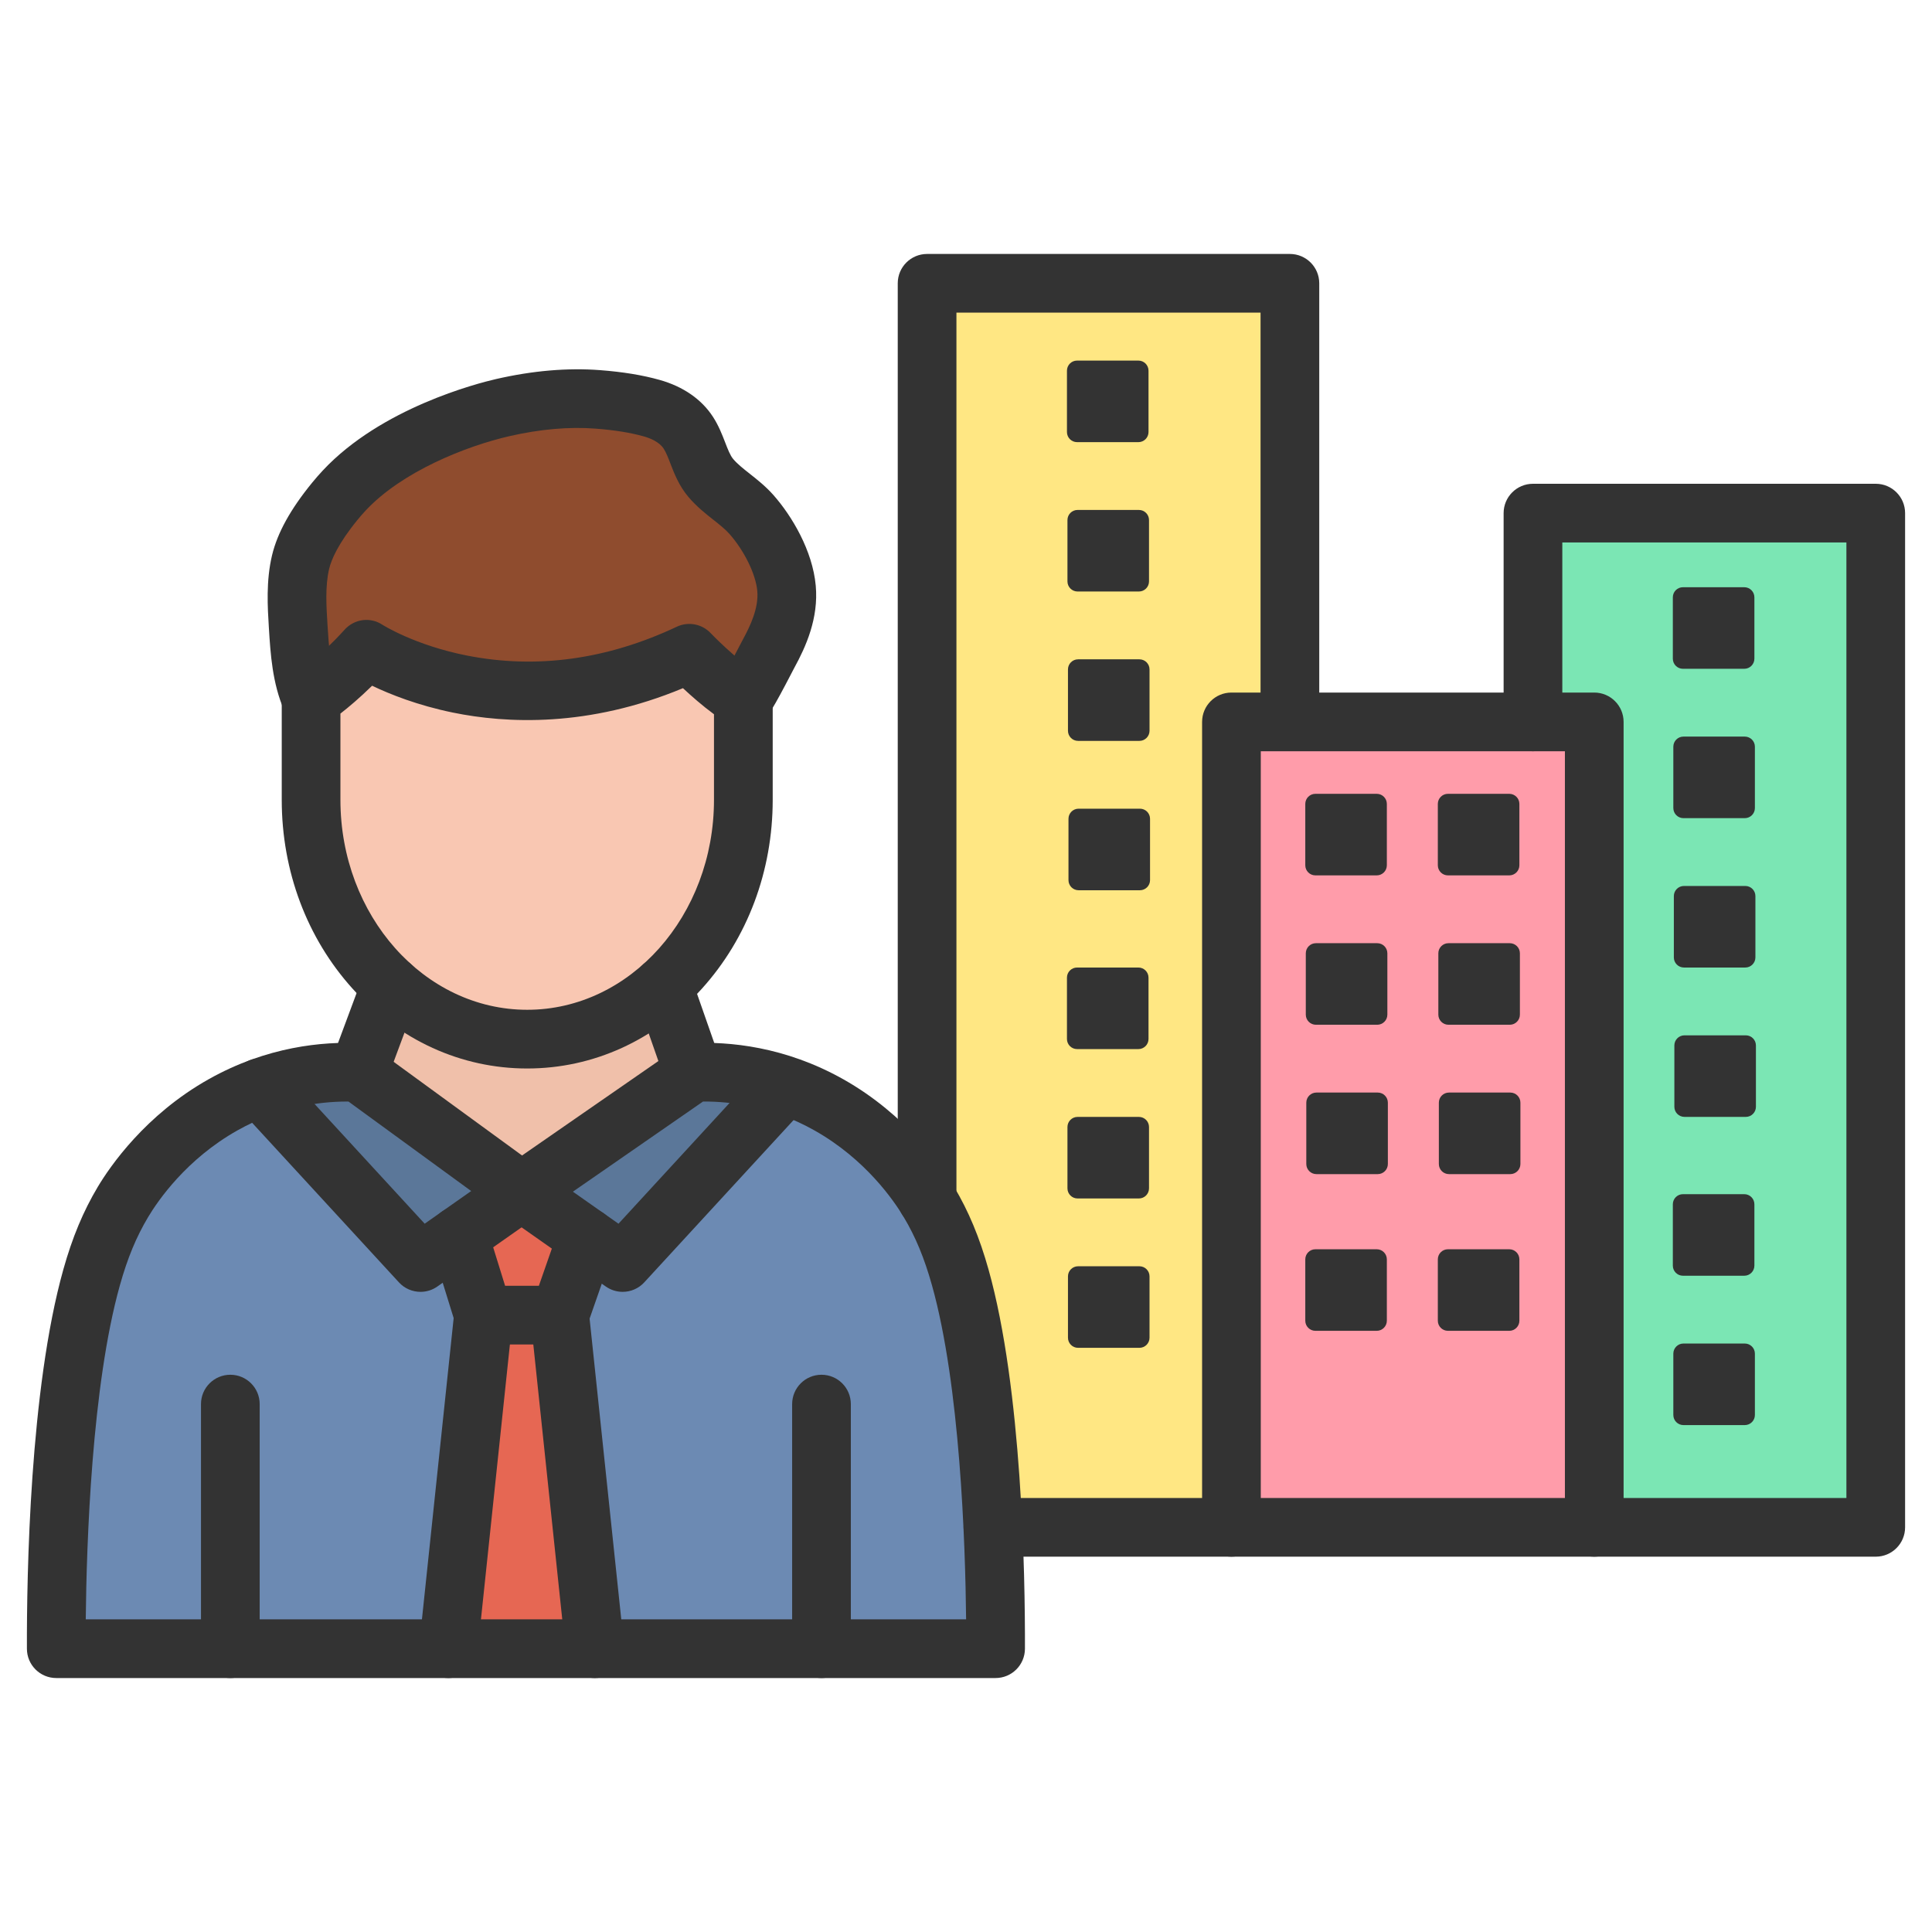
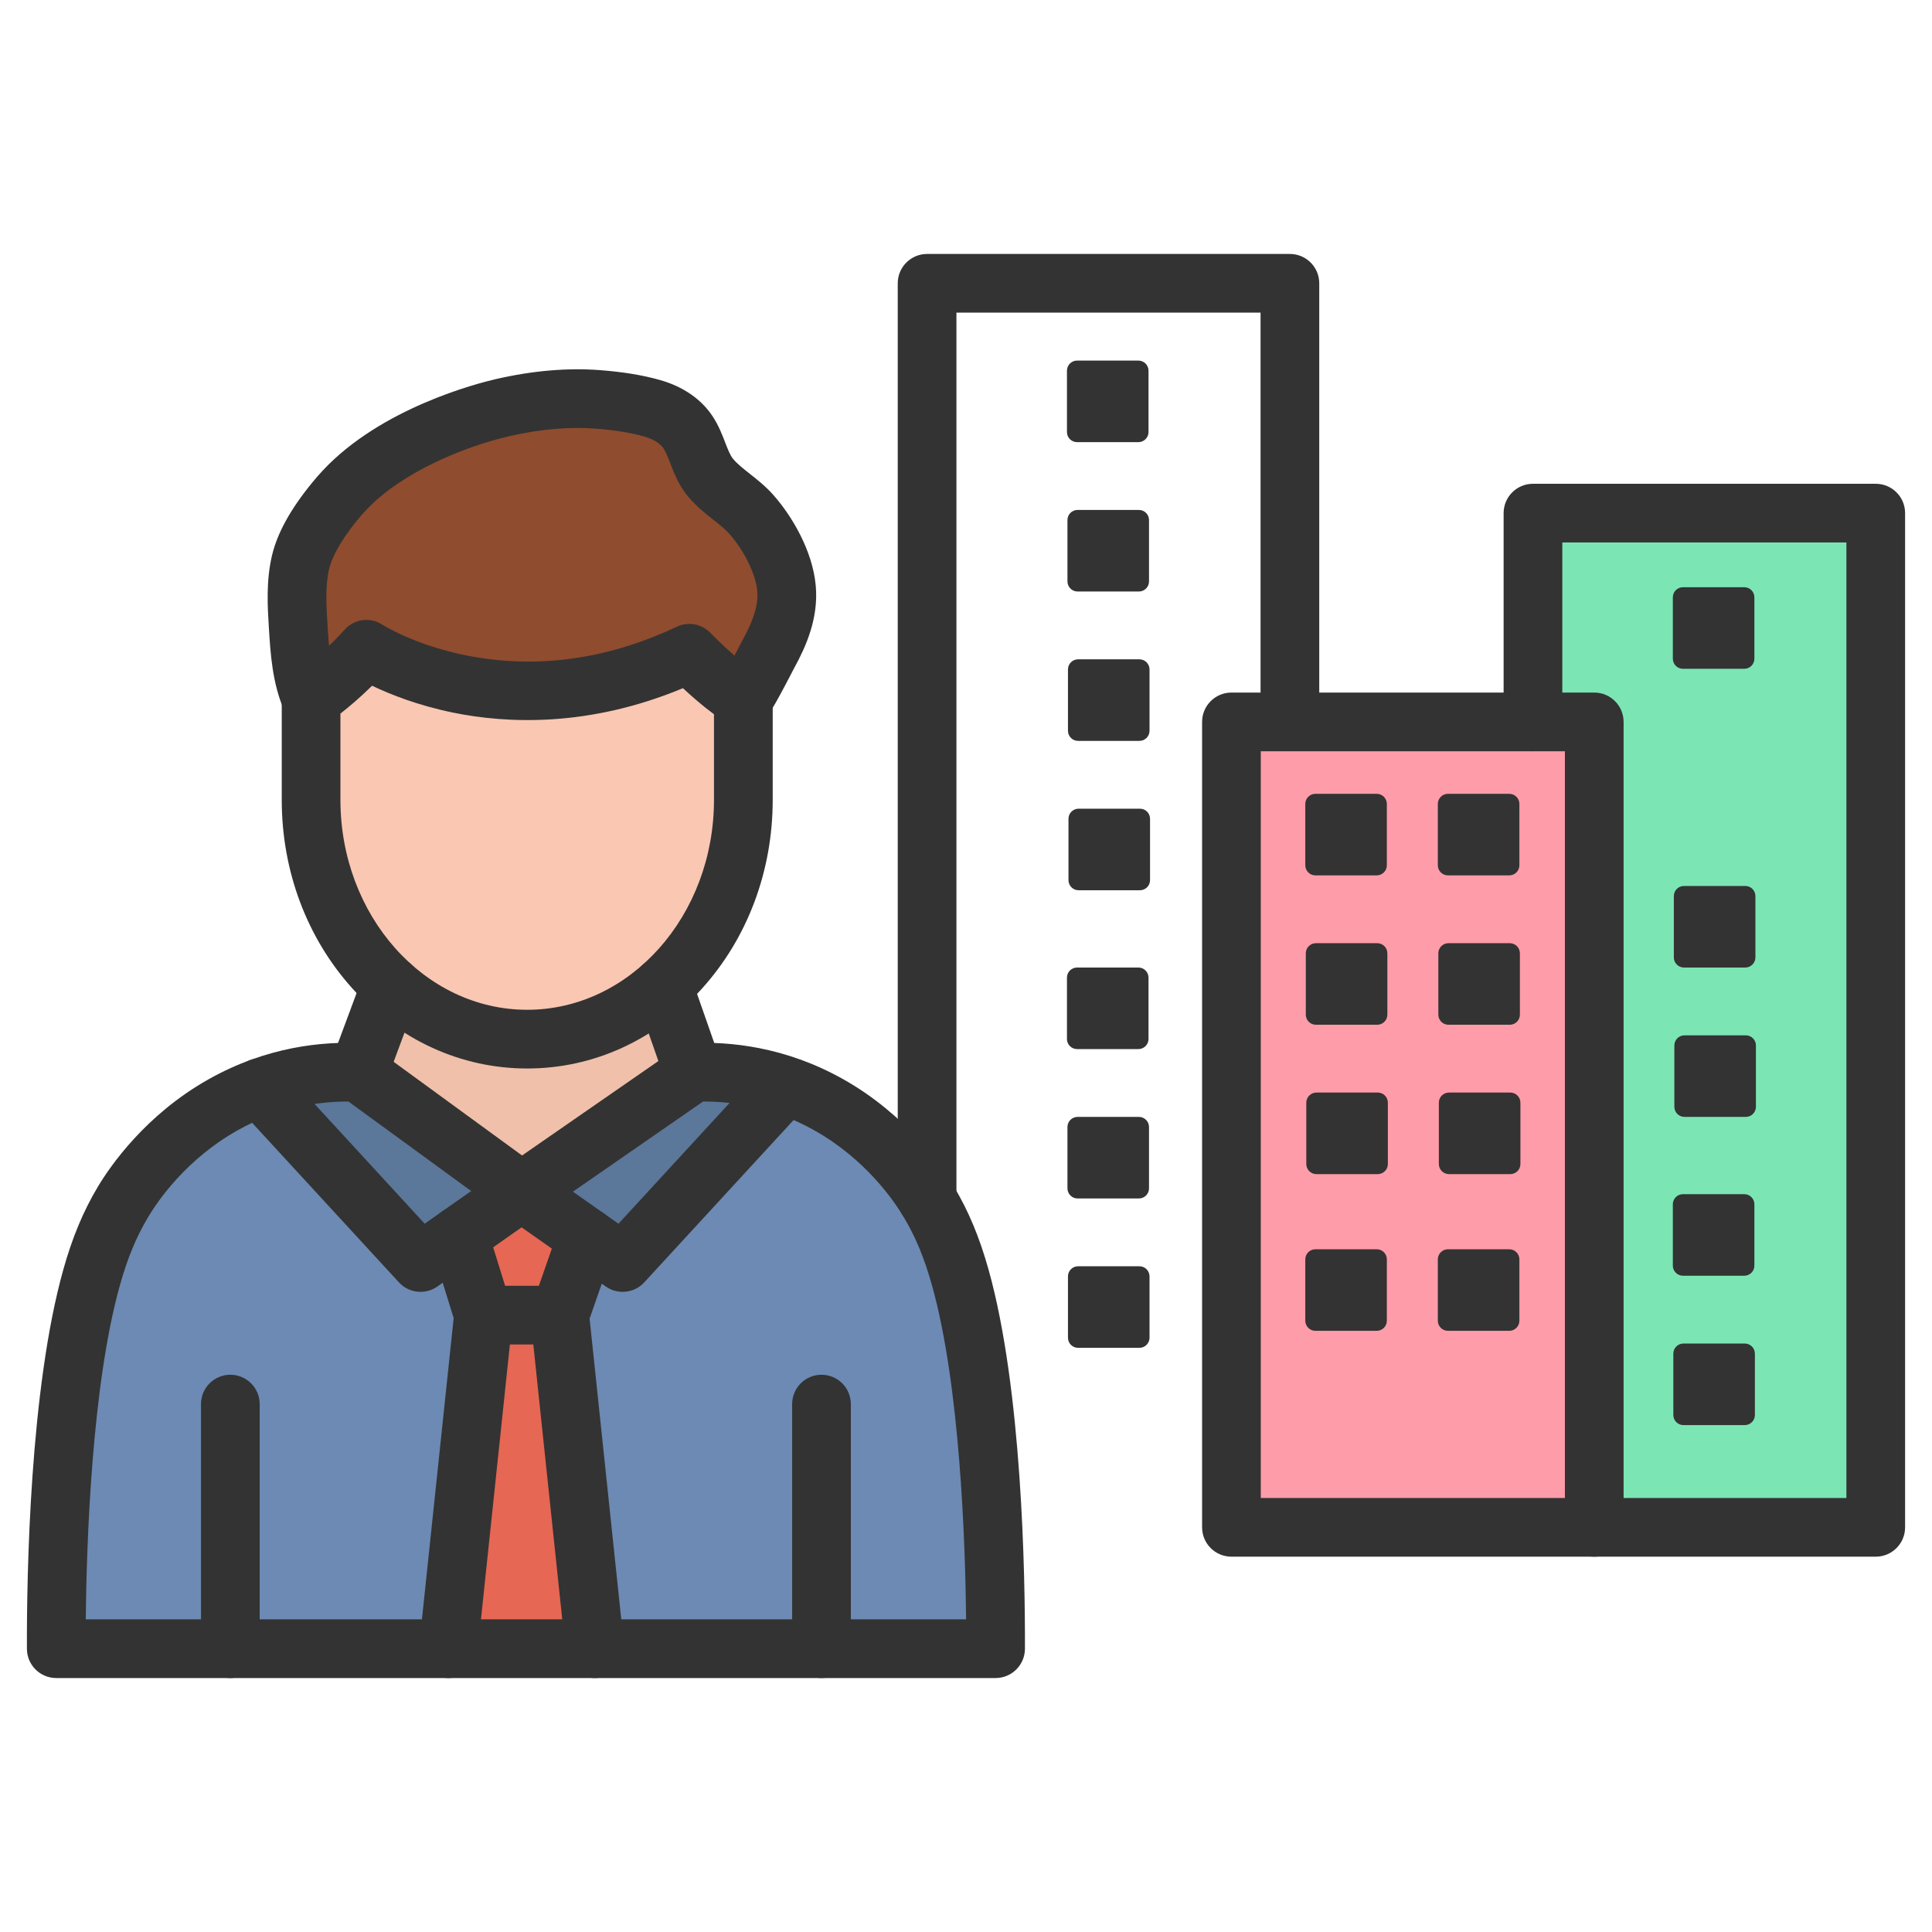
<svg xmlns="http://www.w3.org/2000/svg" id="Layer_1" height="512" viewBox="0 0 1580 1580" width="512">
  <g>
    <g>
      <g>
        <g id="XMLID_2_">
          <path d="m1534 419.64v829.42h-230.21v-658.68h-50.12v-170.74z" fill="#7be6b4" />
          <path d="m1303.79 590.38v658.68h-296.71v-658.68h47.81 198.78z" fill="#ff9caa" />
-           <path d="m1054.89 590.23v.15h-47.81v658.68h-195.06-.02c-3-64.24-10.09-145.07-26.7-204.33-7.05-25.15-15.21-44.26-25.67-61.77-.39-.66-.88-1.47-1.45-2.4v-748.87h296.71z" fill="#ffe783" />
          <path d="m643.22 481.11c1.74 19.26-5.89 37.45-14.67 53.51-1.5 2.73-17.12 33.61-20.64 36.84-21.58-13.33-44.19-37.21-44.19-37.21-150.61 70.97-264.09-3.22-264.09-3.22-23.65 26.19-45.23 40.43-45.23 40.43-7.9-18.29-9.29-39.08-10.55-59.31-1.09-17.39-2.1-35.41 1.97-52.46 4.31-18.08 17-36.29 28.14-49.9 2.44-2.98 4.97-5.88 7.59-8.68 37.17-39.76 98.38-60.59 129.52-67.74 25.22-5.8 51.88-8.74 77.94-6.74 14.52 1.12 29.73 3.17 43.86 7.13 11.6 3.25 23.1 9.41 30.07 20.18 7.51 11.61 9.33 26.28 18.32 36.91 9.81 11.6 23.19 18.53 33.23 29.86 13.42 15.16 26.79 39.02 28.73 60.4z" fill="#8f4c2e" />
          <path d="m542.34 806.26c-30.37 27.24-69.06 43.56-111.18 43.56-42.33 0-81.18-16.47-111.61-43.94-4.66-4.2-9.13-8.67-13.38-13.37-31.99-35.41-51.77-84.33-51.77-138.37v-82.68s21.58-14.24 45.23-40.43c0 0 113.48 74.19 264.09 3.22 0 0 22.61 23.88 44.19 37.21v82.68c0 61.43-25.57 116.25-65.57 152.12z" fill="#f9c7b2" />
          <path d="m542.34 806.26 24.77 70.8-140.54 97.35-133.49-97.35 26.47-71.18c30.43 27.47 69.28 43.94 111.61 43.94 42.12 0 80.81-16.32 111.18-43.56z" fill="#f0c0aa" />
          <path d="m426.57 974.41-51.34 36.07-31.32 22-131.44-142.88c34.53-12.75 64.41-13.29 80.61-12.54z" fill="#5b7799" />
          <path d="m640.96 887.24-.3 2.36-131.43 142.88-29.29-20.57-53.37-37.5 140.54-97.35c15.13-.7 42.21-.27 73.85 10.18z" fill="#5b7799" />
          <path d="m426.57 974.41 53.37 37.5-22.2 63.62h-62.35l-20.16-65.05z" fill="#e66753" />
          <path d="m457.74 1075.53 28.73 272.78h-55.41-1.93-62.47l28.73-272.78z" fill="#e66753" />
          <g fill="#6c8ab3">
            <path d="m671.82 1348.31h-185.35l-28.73-272.78 22.2-63.62 29.29 20.57 131.43-142.88.3-2.36c11.78 3.89 24.19 9.16 36.85 16.29 46.85 26.37 72.38 64.1 80.37 77.03.57.93 1.06 1.74 1.45 2.4 10.46 17.51 18.62 36.62 25.67 61.77 16.61 59.26 23.7 140.09 26.7 204.33 2.2 46.77 2.22 84.76 2.18 99.25z" />
            <path d="m188.37 1348.31h-142.36c-.1-34.39.18-201.17 28.88-303.58 7.05-25.15 15.21-44.26 25.67-61.77 5.87-9.83 31.59-51.16 81.82-79.43 10.26-5.78 20.36-10.34 30.09-13.93l131.44 142.88 31.32-22 20.16 65.05-28.73 272.78z" />
          </g>
        </g>
      </g>
    </g>
    <g>
      <g>
        <g>
          <g>
            <path d="m814.18 1372.31h-768.17c-13.23 0-23.96-10.7-24-23.93-.18-60.67 2.36-212.34 29.77-310.13 7.36-26.27 16.32-47.75 28.18-67.61 10.02-16.77 38.9-58.91 90.66-88.03 47.81-26.91 93.59-30.92 123.58-29.53 4.7.22 9.24 1.81 13.04 4.58l119.7 87.3 126.52-87.64c3.71-2.57 8.06-4.04 12.56-4.25 29.98-1.38 75.76 2.63 123.58 29.53 51.75 29.13 80.64 71.26 90.65 88.03 11.86 19.85 20.81 41.33 28.18 67.61 27.41 97.79 29.95 249.46 29.77 310.13-.06 13.24-10.79 23.94-24.02 23.94zm-385.05-48h360.96c-.65-62.68-4.94-191.19-27.89-273.1-6.27-22.37-13.41-39.62-23.16-55.94-8.05-13.47-31.27-47.34-72.99-70.82-34.49-19.41-67.57-23.77-91.13-23.6l-134.67 93.29c-8.4 5.82-19.56 5.68-27.81-.34l-127.45-92.95c-.38 0-.76 0-1.15 0-23.44 0-55.89 4.59-89.67 23.6-41.72 23.48-64.94 57.35-72.99 70.82-9.75 16.32-16.89 33.57-23.16 55.94-22.96 81.91-27.24 210.42-27.89 273.1z" fill="#333" />
          </g>
          <g>
            <g>
              <path d="m188.37 1372.31c-13.25 0-24-10.75-24-24v-200.03c0-13.25 10.75-24 24-24s24 10.75 24 24v200.03c0 13.25-10.75 24-24 24z" fill="#333" />
            </g>
            <g>
              <path d="m671.82 1372.31c-13.25 0-24-10.75-24-24v-200.03c0-13.25 10.75-24 24-24s24 10.75 24 24v200.03c0 13.25-10.74 24-24 24z" fill="#333" />
            </g>
          </g>
          <g>
            <g>
              <path d="m343.92 1056.48c-6.52 0-12.98-2.64-17.67-7.75l-131.45-142.88c-8.97-9.75-8.34-24.94 1.41-33.91s24.94-8.34 33.91 1.41l117.19 127.4 65.44-45.98c10.85-7.62 25.82-5 33.44 5.84s5 25.82-5.84 33.43l-82.66 58.07c-4.16 2.94-8.98 4.37-13.77 4.37z" fill="#333" />
            </g>
            <g>
              <path d="m509.22 1056.48c-4.79 0-9.61-1.43-13.79-4.36l-82.66-58.07c-10.85-7.62-13.46-22.59-5.84-33.43s22.59-13.46 33.44-5.84l65.44 45.98 117.19-127.41c8.97-9.75 24.16-10.39 33.91-1.41 9.76 8.97 10.39 24.16 1.41 33.91l-131.44 142.88c-4.69 5.11-11.15 7.75-17.66 7.75z" fill="#333" />
            </g>
          </g>
          <g>
            <g>
              <path d="m457.74 1099.53h-62.36c-10.52 0-19.81-6.85-22.92-16.9l-20.16-65.05c-3.92-12.66 3.16-26.11 15.82-30.03s26.1 3.16 30.03 15.82l14.92 48.16h27.62l16.58-47.52c4.37-12.52 18.05-19.12 30.57-14.76 12.52 4.37 19.12 18.05 14.76 30.57l-22.19 63.62c-3.37 9.63-12.46 16.09-22.67 16.09z" fill="#333" />
            </g>
            <g>
              <path d="m366.69 1372.31c-.84 0-1.69-.04-2.54-.13-13.18-1.39-22.74-13.2-21.35-26.38l28.73-272.78c1.39-13.18 13.2-22.74 26.38-21.35s22.74 13.2 21.35 26.38l-28.73 272.78c-1.3 12.32-11.72 21.48-23.84 21.48z" fill="#333" />
            </g>
            <g>
              <path d="m486.45 1372.31c-12.13 0-22.54-9.16-23.84-21.49l-28.73-272.78c-1.39-13.18 8.17-24.99 21.35-26.38 13.18-1.38 24.99 8.17 26.38 21.35l28.73 272.78c1.39 13.18-8.17 24.99-21.35 26.38-.86.1-1.71.14-2.54.14z" fill="#333" />
            </g>
          </g>
          <g>
            <g>
              <g>
                <path d="m431.16 873.82c-54.09 0-104.8-23.16-142.79-65.23-37.38-41.38-57.96-96.23-57.96-154.45v-82.68c0-8.06 4.05-15.59 10.78-20.03.15-.1 19.56-13.15 40.64-36.48 7.97-8.83 21.04-10.59 30.94-4 .18.11 26.54 16.81 69.33 25.21 56.8 11.15 114.46 3.21 171.4-23.62 9.38-4.42 20.53-2.32 27.66 5.21.2.21 20.79 21.82 39.37 33.29 7.08 4.37 11.39 12.1 11.39 20.42v82.68c0 58.22-20.58 113.08-57.96 154.45-38 42.06-88.72 65.23-142.8 65.23zm-152.76-290.24v70.55c0 94.66 68.52 171.68 152.75 171.68s152.75-77.02 152.75-171.68v-70.01c-9.6-7.08-18.58-14.98-25.37-21.33-77.31 32.22-144.42 28.93-188.16 19.96-28.97-5.94-51.63-15.04-66.06-21.96-10.13 9.96-19.28 17.61-25.91 22.79z" fill="#333" />
              </g>
              <g>
                <path d="m254.42 595.46c-9.29 0-18.12-5.42-22.04-14.48-9.68-22.39-11.17-46.26-12.48-67.33-1.07-17.2-2.41-38.62 2.58-59.53 4.38-18.35 15.14-37.82 32.91-59.52 2.77-3.38 5.67-6.7 8.63-9.87 47.8-51.14 126.41-71.24 141.68-74.75 29.91-6.87 58.56-9.32 85.15-7.27 18.69 1.44 34.55 4.04 48.49 7.95 19.32 5.41 34.45 15.88 43.75 30.26 4.65 7.19 7.46 14.48 9.95 20.9 2.12 5.49 4.12 10.68 6.55 13.54 3.5 4.13 8.18 7.83 13.61 12.11 6.08 4.8 12.98 10.24 19.26 17.33 15.05 16.99 32.06 45.39 34.66 74.14 2.43 26.75-8.09 49.96-17.52 67.19-.24.45-.82 1.57-1.63 3.12-16.12 31.11-19.65 36.05-23.87 39.91-9.78 8.94-24.96 8.26-33.91-1.52-8.34-9.12-8.31-22.94-.34-32.01 1.41-2.12 5.22-8.62 15.5-28.46 1.08-2.09 1.85-3.55 2.14-4.08 6.16-11.27 13.08-25.97 11.82-39.82-1.24-13.72-10.62-32.91-22.79-46.65-3.44-3.89-8.12-7.57-13.06-11.48-6.52-5.15-13.91-10.98-20.53-18.81-7.64-9.03-11.54-19.13-14.67-27.25-1.8-4.67-3.51-9.09-5.47-12.12-3.6-5.57-10.91-8.57-16.4-10.11-10.88-3.05-23.71-5.11-39.23-6.31-21.75-1.68-45.54.41-70.72 6.19-35.59 8.18-87.69 29-117.36 60.74-2.25 2.4-4.45 4.92-6.55 7.49-16.05 19.61-21.56 32.72-23.36 40.27-3.33 13.94-2.28 30.65-1.36 45.4 1.12 17.98 2.28 36.58 8.63 51.28 5.26 12.17-.34 26.29-12.51 31.55-3.11 1.37-6.34 2-9.51 2zm337.29-41.72c-.01.01-.01.01-.02.02.01-.01.02-.01.02-.02z" fill="#333" />
              </g>
            </g>
            <g>
              <g>
                <path d="m567.11 901.06c-9.92 0-19.19-6.19-22.65-16.08l-24.76-70.8c-4.38-12.51 2.22-26.2 14.73-30.58s26.2 2.22 30.58 14.73l24.76 70.8c4.38 12.51-2.22 26.2-14.73 30.58-2.63.92-5.3 1.35-7.93 1.35z" fill="#333" />
              </g>
              <g>
                <path d="m293.08 901.06c-2.78 0-5.61-.49-8.36-1.51-12.42-4.62-18.75-18.44-14.13-30.86l26.47-71.17c4.62-12.42 18.44-18.75 30.86-14.13s18.75 18.44 14.13 30.86l-26.47 71.17c-3.6 9.67-12.76 15.64-22.5 15.64z" fill="#333" />
              </g>
            </g>
          </g>
        </g>
      </g>
      <g>
        <g>
          <g>
            <g>
              <path d="m930.99 361.59h-50.16c-4.57 0-8.27-3.7-8.27-8.27v-50.16c0-4.57 3.7-8.27 8.27-8.27h50.16c4.57 0 8.27 3.7 8.27 8.27v50.16c0 4.57-3.71 8.27-8.27 8.27z" fill="#333" />
            </g>
            <g>
              <path d="m931.4 483.74h-50.16c-4.57 0-8.27-3.7-8.27-8.27v-50.16c0-4.57 3.7-8.27 8.27-8.27h50.16c4.57 0 8.27 3.7 8.27 8.27v50.16c0 4.57-3.7 8.27-8.27 8.27z" fill="#333" />
            </g>
            <g>
              <path d="m931.82 605.9h-50.16c-4.57 0-8.27-3.7-8.27-8.27v-50.16c0-4.57 3.7-8.27 8.27-8.27h50.16c4.57 0 8.27 3.7 8.27 8.27v50.16c0 4.56-3.7 8.27-8.27 8.27z" fill="#333" />
            </g>
            <g>
              <path d="m932.24 728.05h-50.16c-4.57 0-8.27-3.7-8.27-8.27v-50.16c0-4.57 3.7-8.27 8.27-8.27h50.16c4.57 0 8.27 3.7 8.27 8.27v50.16c0 4.57-3.71 8.27-8.27 8.27z" fill="#333" />
            </g>
          </g>
          <g>
            <g>
              <path d="m930.99 857.95h-50.16c-4.57 0-8.27-3.7-8.27-8.27v-50.16c0-4.57 3.7-8.27 8.27-8.27h50.16c4.57 0 8.27 3.7 8.27 8.27v50.16c0 4.57-3.71 8.27-8.27 8.27z" fill="#333" />
            </g>
            <g>
              <path d="m931.4 980.11h-50.16c-4.57 0-8.27-3.7-8.27-8.27v-50.16c0-4.57 3.7-8.27 8.27-8.27h50.16c4.57 0 8.27 3.7 8.27 8.27v50.16c0 4.56-3.7 8.27-8.27 8.27z" fill="#333" />
            </g>
            <g>
              <path d="m931.82 1102.26h-50.16c-4.57 0-8.27-3.7-8.27-8.27v-50.16c0-4.57 3.7-8.27 8.27-8.27h50.16c4.57 0 8.27 3.7 8.27 8.27v50.16c0 4.57-3.7 8.27-8.27 8.27z" fill="#333" />
            </g>
          </g>
        </g>
        <g>
          <g>
            <g>
              <path d="m1426.48 546.94h-50.16c-4.57 0-8.27-3.7-8.27-8.27v-50.17c0-4.57 3.7-8.27 8.27-8.27h50.16c4.57 0 8.27 3.7 8.27 8.27v50.16c0 4.58-3.7 8.28-8.27 8.28z" fill="#333" />
            </g>
            <g>
-               <path d="m1426.89 669.09h-50.16c-4.57 0-8.27-3.7-8.27-8.27v-50.16c0-4.57 3.7-8.27 8.27-8.27h50.16c4.57 0 8.27 3.7 8.27 8.27v50.16c.01 4.57-3.7 8.27-8.27 8.27z" fill="#333" />
-             </g>
+               </g>
            <g>
              <path d="m1427.31 791.25h-50.16c-4.57 0-8.27-3.7-8.27-8.27v-50.16c0-4.57 3.7-8.27 8.27-8.27h50.16c4.57 0 8.27 3.7 8.27 8.27v50.16c0 4.56-3.7 8.27-8.27 8.27z" fill="#333" />
            </g>
            <g>
              <path d="m1427.73 913.4h-50.16c-4.57 0-8.27-3.7-8.27-8.27v-50.16c0-4.57 3.7-8.27 8.27-8.27h50.16c4.57 0 8.27 3.7 8.27 8.27v50.16c0 4.57-3.7 8.27-8.27 8.27z" fill="#333" />
            </g>
          </g>
          <g>
            <g>
              <path d="m1426.48 1043.3h-50.16c-4.57 0-8.27-3.7-8.27-8.27v-50.16c0-4.57 3.7-8.27 8.27-8.27h50.16c4.57 0 8.27 3.7 8.27 8.27v50.16c0 4.57-3.7 8.27-8.27 8.27z" fill="#333" />
            </g>
            <g>
              <path d="m1426.89 1165.45h-50.16c-4.57 0-8.27-3.7-8.27-8.27v-50.16c0-4.57 3.7-8.27 8.27-8.27h50.16c4.57 0 8.27 3.7 8.27 8.27v50.16c.01 4.57-3.7 8.27-8.27 8.27z" fill="#333" />
            </g>
          </g>
        </g>
        <g>
          <path d="m758.18 1004.56c-13.25 0-24-10.75-24-24v-748.87c0-13.25 10.75-24 24-24h296.71c13.25 0 24 10.75 24 24v358.54c0 13.25-10.75 24-24 24s-24-10.75-24-24v-334.54h-248.71v724.87c0 13.25-10.75 24-24 24z" fill="#333" />
        </g>
        <g>
-           <path d="m1007.08 1273.06h-195.06c-13.25 0-24-10.75-24-24s10.75-24 24-24h195.06c13.25 0 24 10.75 24 24s-10.75 24-24 24z" fill="#333" />
-         </g>
+           </g>
        <g>
          <path d="m1534 1273.06h-230.21c-13.25 0-24-10.75-24-24s10.75-24 24-24h206.21v-781.42h-232.33v146.74c0 13.25-10.75 24-24 24s-24-10.75-24-24v-170.74c0-13.25 10.75-24 24-24h280.33c13.25 0 24 10.75 24 24v829.42c0 13.25-10.75 24-24 24z" fill="#333" />
        </g>
        <g>
          <path d="m1303.79 1273.06h-296.71c-13.25 0-24-10.75-24-24v-658.68c0-13.25 10.75-24 24-24h296.71c13.25 0 24 10.75 24 24v658.68c0 13.25-10.75 24-24 24zm-272.71-48h248.71v-610.68h-248.71z" fill="#333" />
        </g>
        <g>
          <g>
            <g>
              <path d="m1125.9 715.89h-50.16c-4.57 0-8.27-3.7-8.27-8.27v-50.16c0-4.57 3.7-8.27 8.27-8.27h50.16c4.57 0 8.27 3.7 8.27 8.27v50.16c0 4.57-3.7 8.27-8.27 8.27z" fill="#333" />
            </g>
            <g>
              <path d="m1126.32 838.05h-50.16c-4.57 0-8.27-3.7-8.27-8.27v-50.16c0-4.57 3.7-8.27 8.27-8.27h50.16c4.57 0 8.27 3.7 8.27 8.27v50.16c0 4.57-3.71 8.27-8.27 8.27z" fill="#333" />
            </g>
            <g>
              <path d="m1126.73 960.2h-50.16c-4.57 0-8.27-3.7-8.27-8.27v-50.16c0-4.57 3.7-8.27 8.27-8.27h50.16c4.57 0 8.27 3.7 8.27 8.27v50.16c0 4.57-3.7 8.27-8.27 8.27z" fill="#333" />
            </g>
          </g>
          <g>
            <g>
              <path d="m1234.29 715.89h-50.16c-4.57 0-8.27-3.7-8.27-8.27v-50.16c0-4.57 3.7-8.27 8.27-8.27h50.16c4.57 0 8.27 3.7 8.27 8.27v50.16c.01 4.57-3.7 8.27-8.27 8.27z" fill="#333" />
            </g>
            <g>
              <path d="m1234.71 838.05h-50.16c-4.57 0-8.27-3.7-8.27-8.27v-50.16c0-4.57 3.7-8.27 8.27-8.27h50.16c4.57 0 8.27 3.7 8.27 8.27v50.16c0 4.57-3.7 8.27-8.27 8.27z" fill="#333" />
            </g>
            <g>
              <path d="m1235.13 960.2h-50.16c-4.57 0-8.27-3.7-8.27-8.27v-50.16c0-4.57 3.7-8.27 8.27-8.27h50.16c4.57 0 8.27 3.7 8.27 8.27v50.16c0 4.57-3.7 8.27-8.27 8.27z" fill="#333" />
            </g>
          </g>
        </g>
        <g>
          <g>
            <g>
              <path d="m1125.9 1088.35h-50.16c-4.57 0-8.27-3.7-8.27-8.27v-50.16c0-4.57 3.7-8.27 8.27-8.27h50.16c4.57 0 8.27 3.7 8.27 8.27v50.16c0 4.56-3.7 8.27-8.27 8.27z" fill="#333" />
            </g>
          </g>
          <g>
            <g>
              <path d="m1234.29 1088.35h-50.16c-4.57 0-8.27-3.7-8.27-8.27v-50.16c0-4.57 3.7-8.27 8.27-8.27h50.16c4.57 0 8.27 3.7 8.27 8.27v50.16c.01 4.56-3.7 8.27-8.27 8.27z" fill="#333" />
            </g>
          </g>
        </g>
      </g>
    </g>
  </g>
</svg>